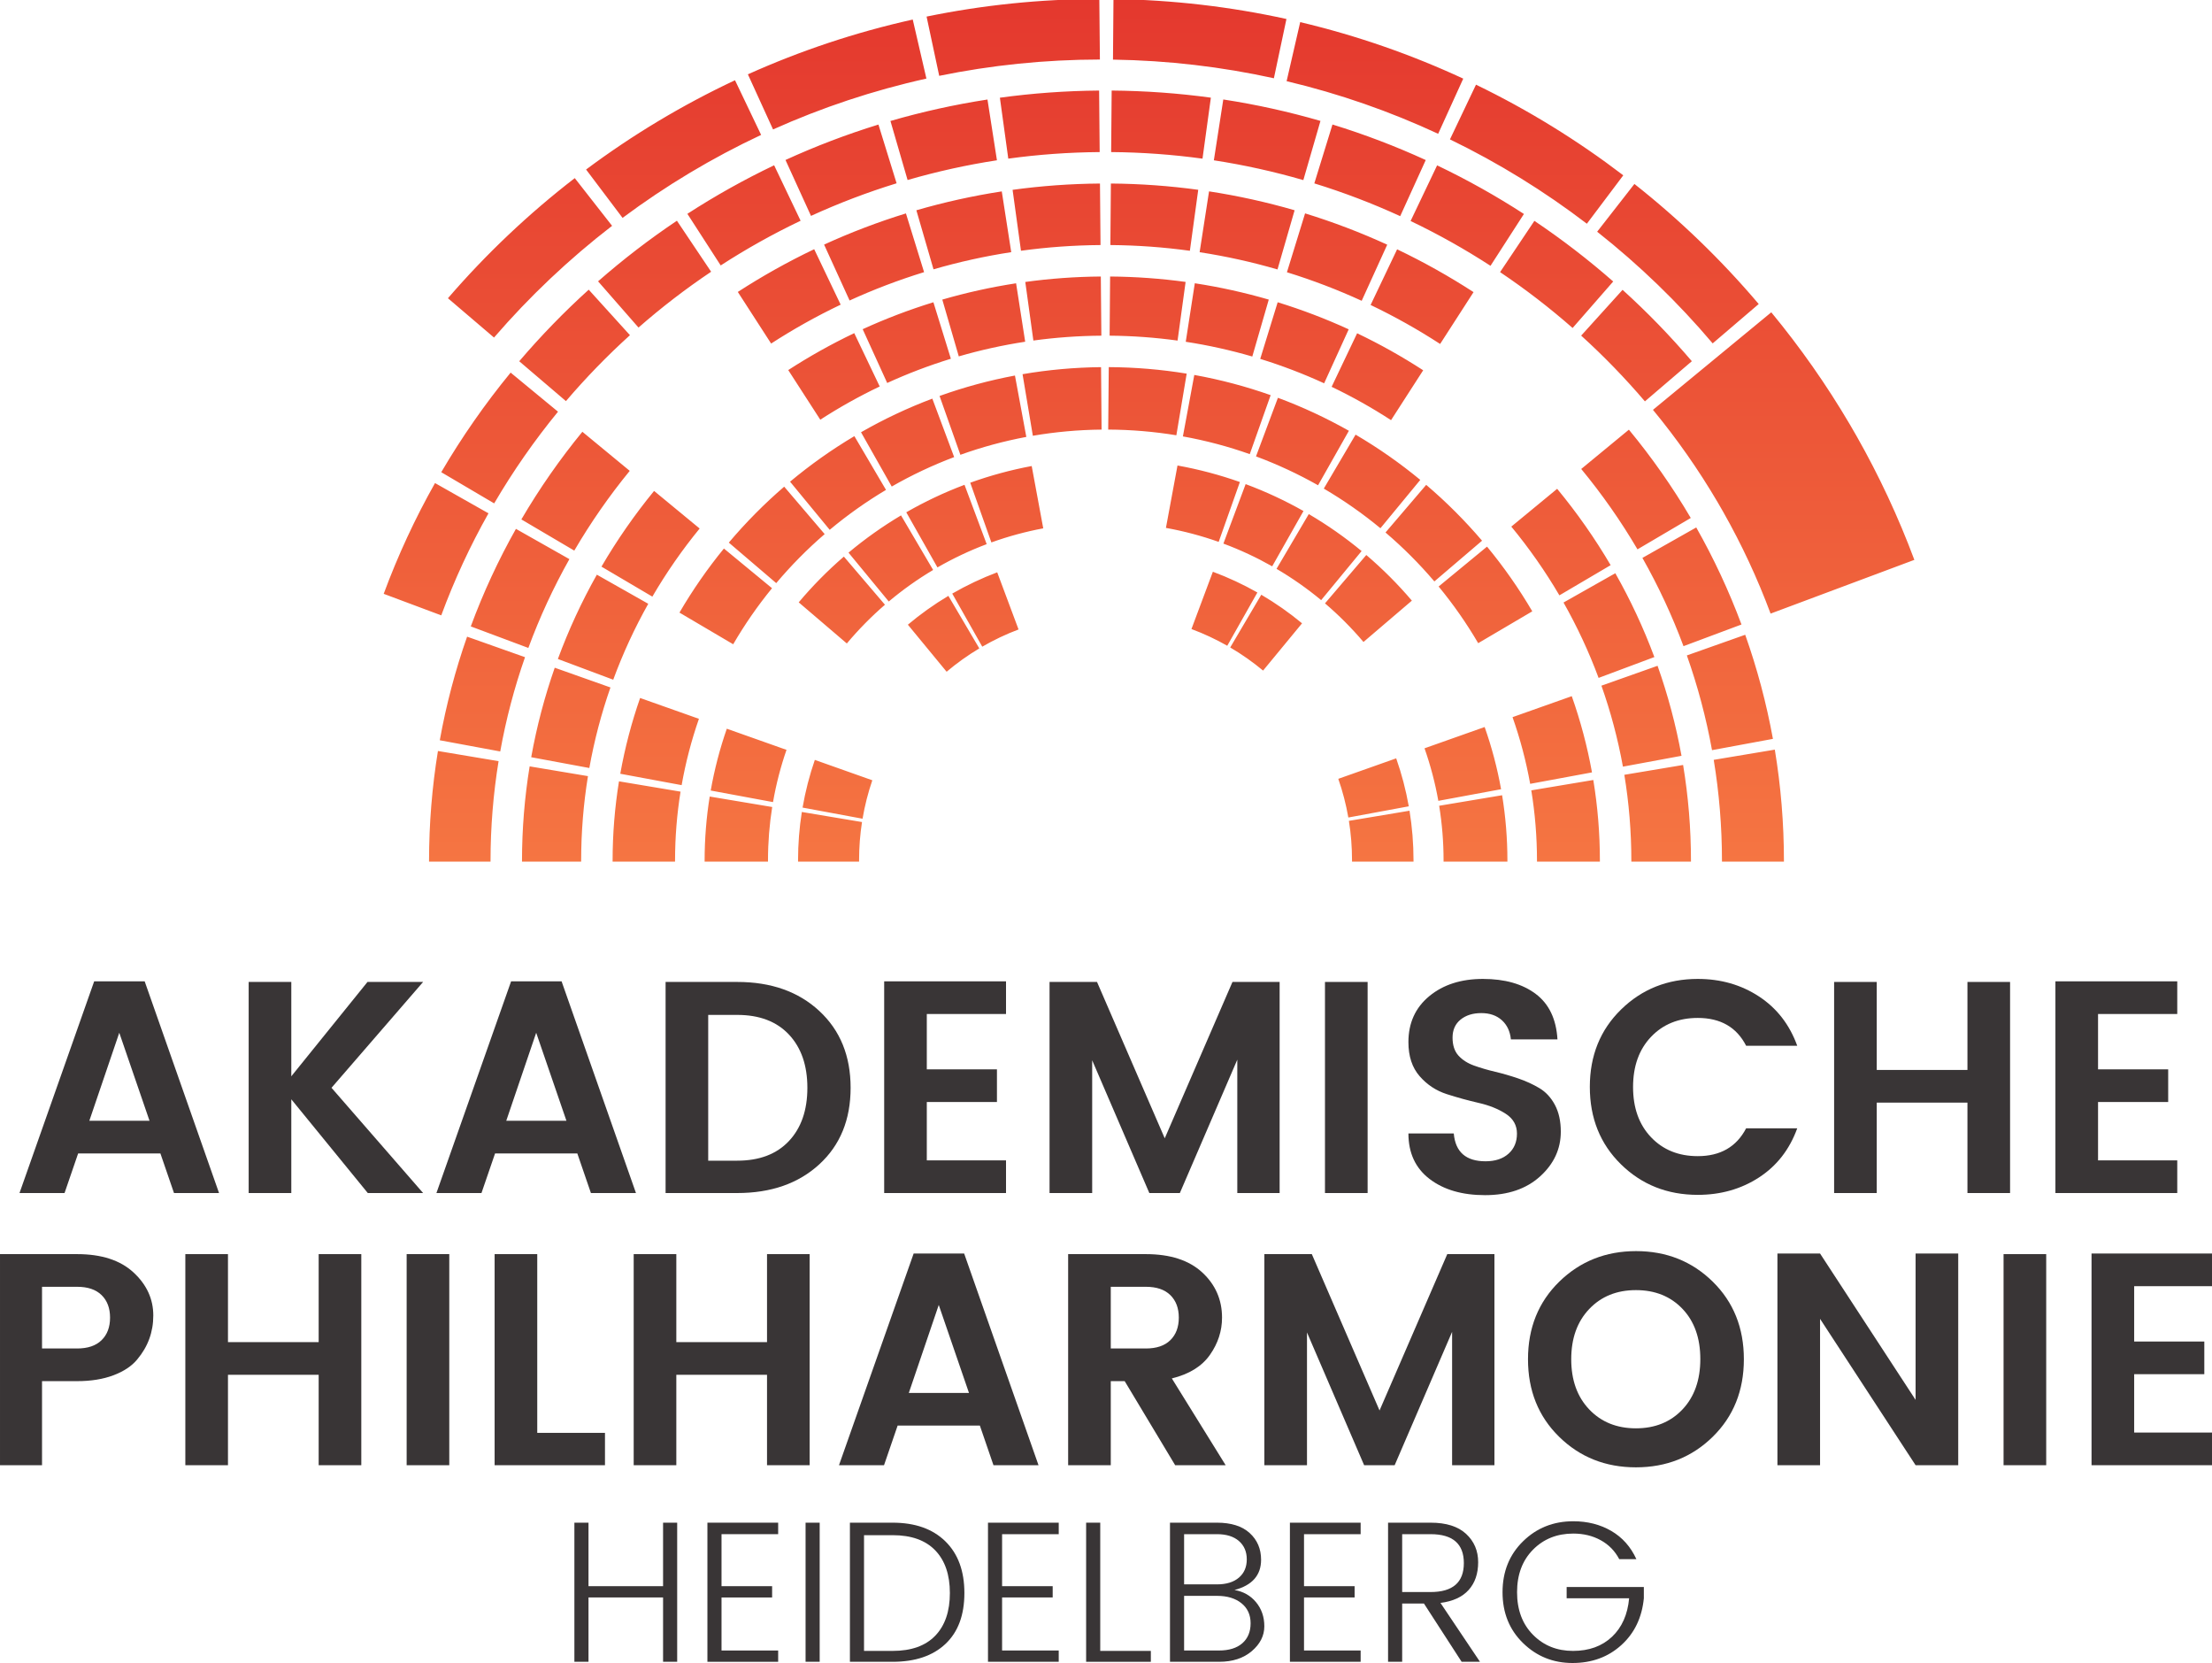
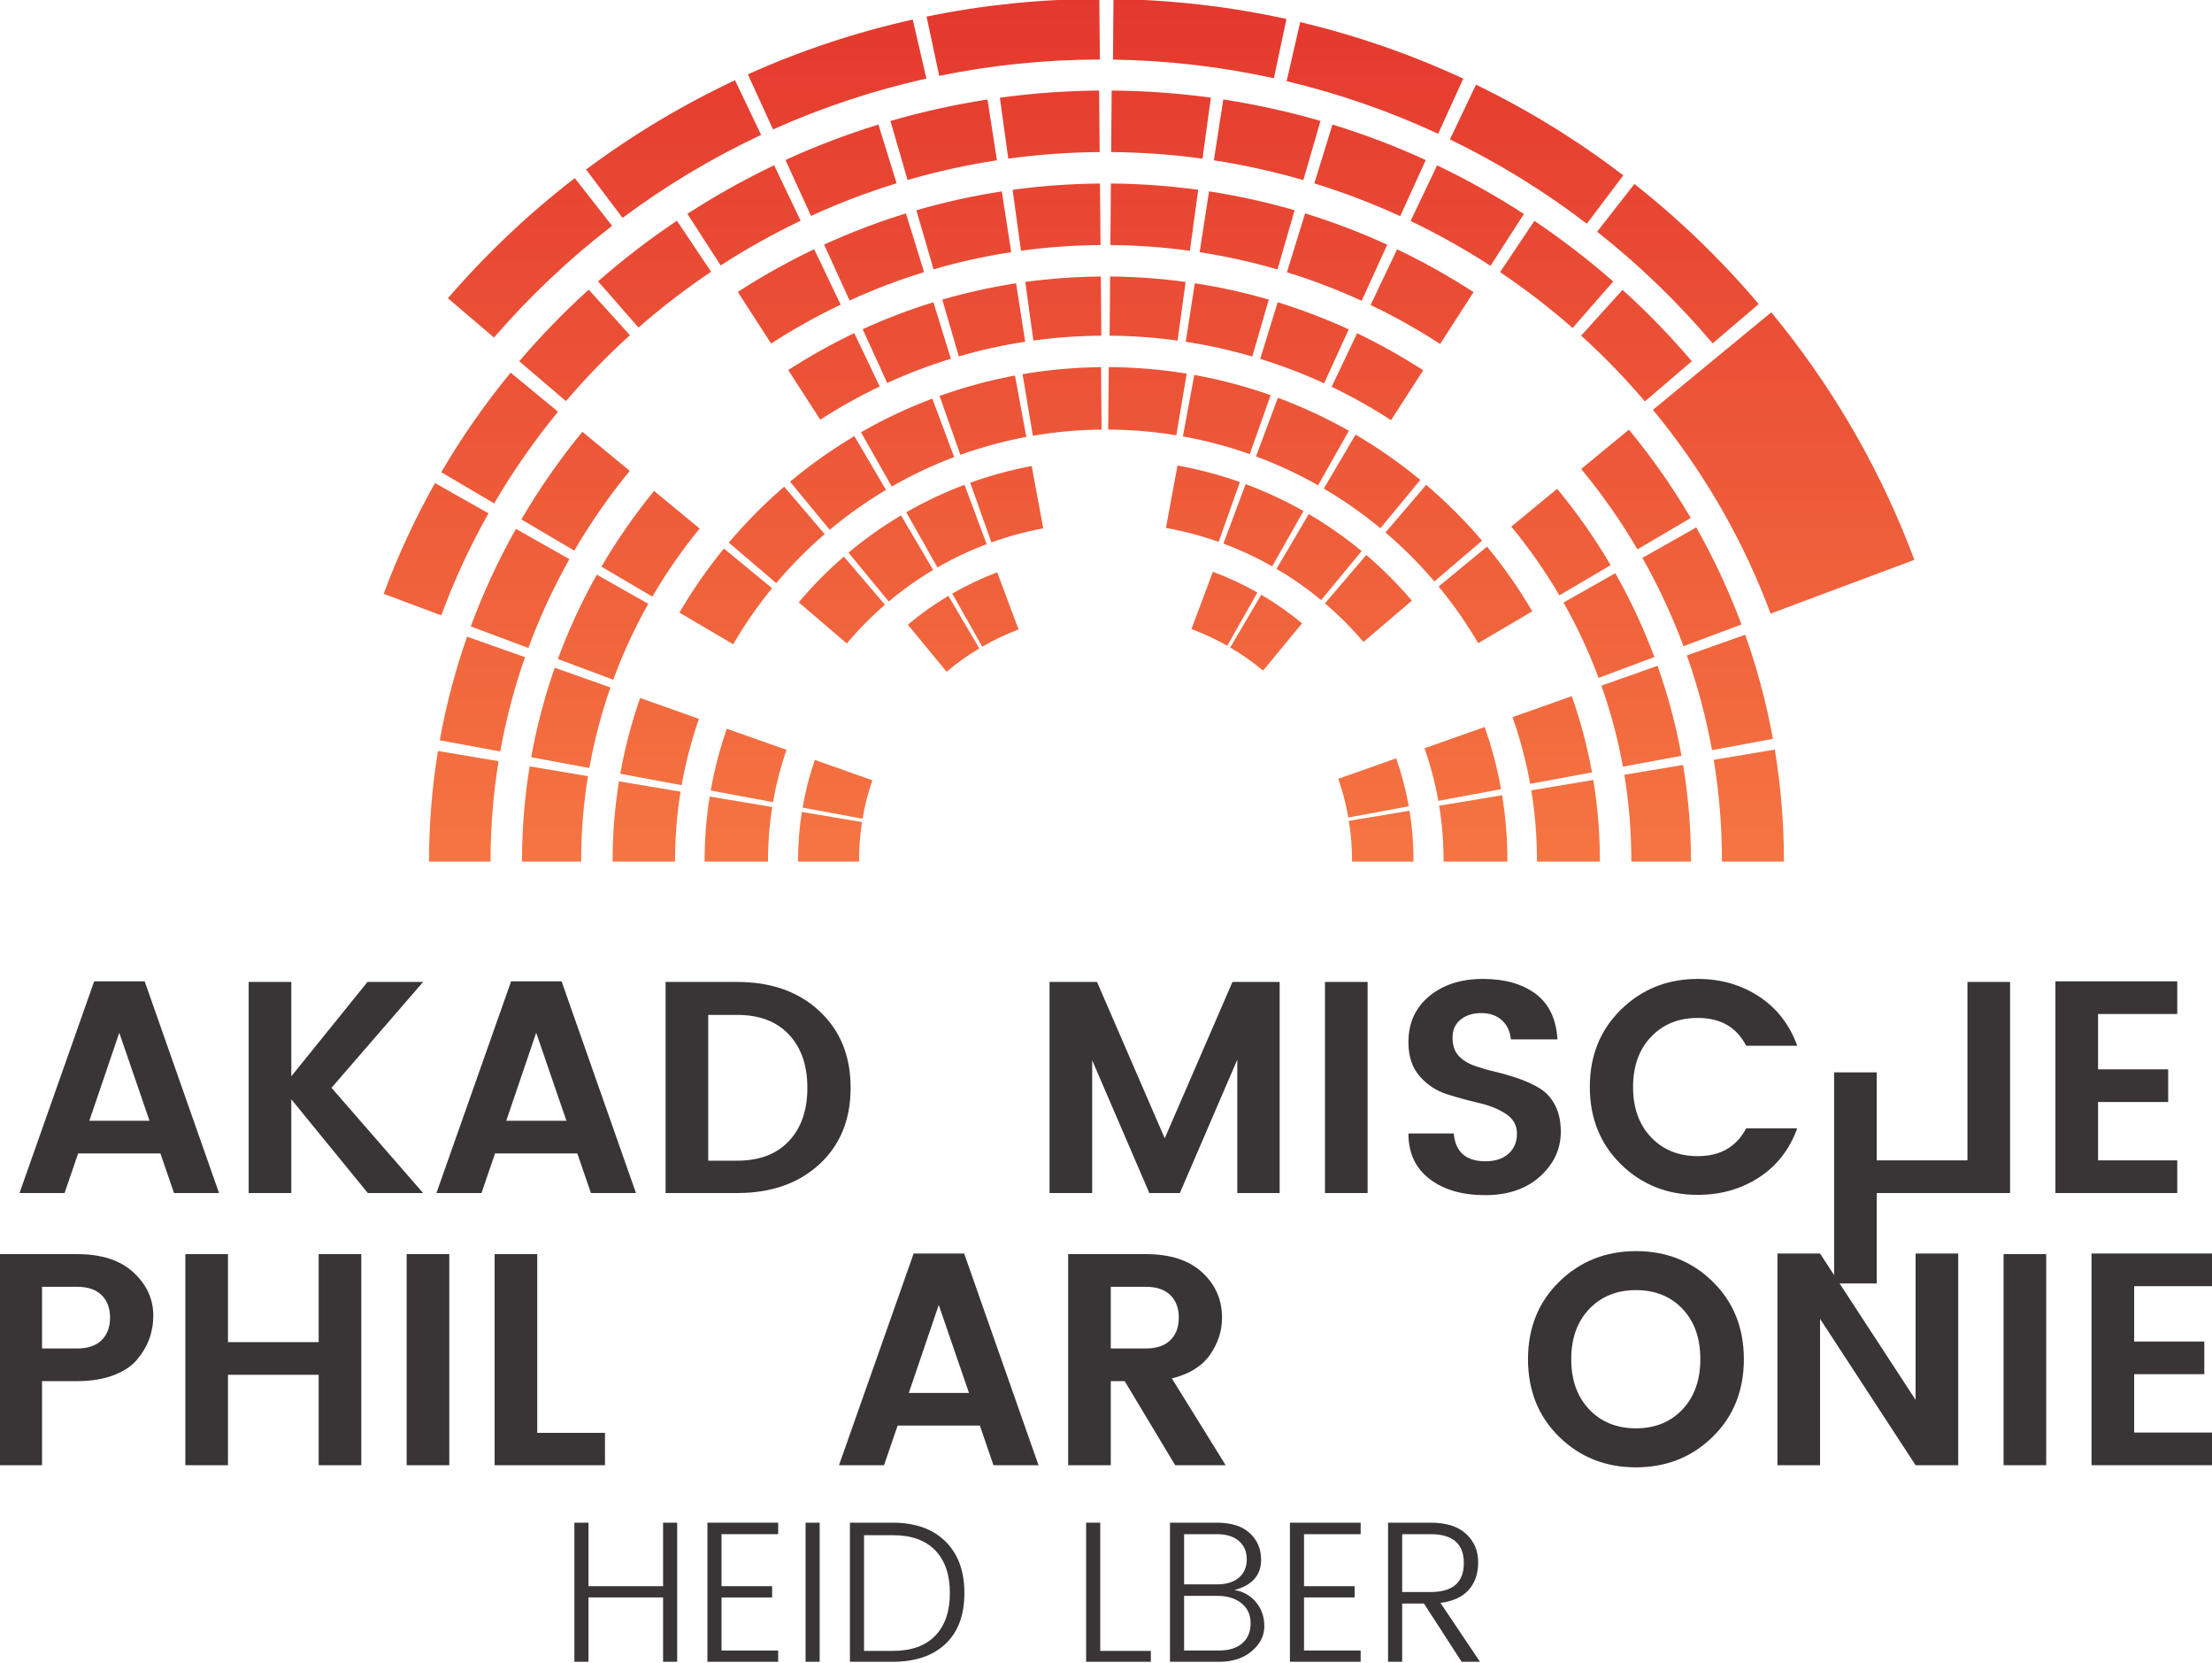
<svg xmlns="http://www.w3.org/2000/svg" xmlns:ns1="http://www.inkscape.org/namespaces/inkscape" xmlns:ns2="http://sodipodi.sourceforge.net/DTD/sodipodi-0.dtd" width="77.48mm" height="58.234mm" viewBox="0 0 77.48 58.234" version="1.1" id="svg8" ns1:version="0.92.3 (2405546, 2018-03-11)" ns2:docname="logo.svg">
  <defs id="defs2">
    <clipPath id="clipPath4554" clipPathUnits="userSpaceOnUse">
      <path ns1:connector-curvature="0" id="path4552" d="M 0.06,165.073 H 219.687 V 0 H 0.06 Z" />
    </clipPath>
    <linearGradient id="linearGradient4606" spreadMethod="pad" gradientTransform="matrix(0,85.574,85.574,0,114.074,79.499)" gradientUnits="userSpaceOnUse" y2="0" x2="1" y1="0" x1="0">
      <stop id="stop4602" offset="0" style="stop-opacity:1;stop-color:#f57542" />
      <stop id="stop4604" offset="1" style="stop-opacity:1;stop-color:#e4382e" />
    </linearGradient>
  </defs>
  <ns2:namedview id="base" pagecolor="#ffffff" bordercolor="#666666" borderopacity="1.0" ns1:pageopacity="0.0" ns1:pageshadow="2" ns1:zoom="1.979899" ns1:cx="108.51586" ns1:cy="116.10928" ns1:document-units="mm" ns1:current-layer="layer1" showgrid="false" ns1:window-width="1920" ns1:window-height="1017" ns1:window-x="1912" ns1:window-y="-8" ns1:window-maximized="1" />
  <g ns1:label="Ebene 1" ns1:groupmode="layer" id="layer1" transform="translate(-53.108,-47.145)">
    <g transform="matrix(0.353,0,0,-0.353,53.087,105.379)" ns1:label="Logo Akademische Philharmonie Heidelberg" id="g4526">
      <path ns1:connector-curvature="0" id="path4528" style="fill:#393536;fill-opacity:1;fill-rule:nonzero;stroke:none" d="m 8.924,53.79 h 5.971 l -3,8.73 z m 8.401,-7.17 -1.35,3.93 H 7.814 L 6.464,46.62 H 1.995 l 7.409,21 h 5.011 l 7.379,-21 h -4.469" />
      <path ns1:connector-curvature="0" id="path4530" style="fill:#393536;fill-opacity:1;fill-rule:nonzero;stroke:none" d="m 28.964,46.62 h -4.23 v 20.94 h 4.23 V 58.2 l 7.56,9.36 h 5.52 l -9.09,-10.5 9.09,-10.44 h -5.49 l -7.59,9.3 v -9.3" />
      <path ns1:connector-curvature="0" id="path4532" style="fill:#393536;fill-opacity:1;fill-rule:nonzero;stroke:none" d="m 50.294,53.79 h 5.97 l -3,8.73 z m 8.4,-7.17 -1.35,3.93 h -8.16 l -1.35,-3.93 h -4.47 l 7.41,21 h 5.01 l 7.38,-21 h -4.47" />
      <path ns1:connector-curvature="0" id="path4534" style="fill:#393536;fill-opacity:1;fill-rule:nonzero;stroke:none" d="m 70.333,49.83 h 2.88 c 2.201,0 3.91,0.65 5.131,1.95 1.219,1.3 1.829,3.06 1.829,5.28 0,2.22 -0.61,3.98 -1.829,5.28 -1.221,1.3 -2.93,1.95 -5.131,1.95 h -2.88 z m 2.88,17.73 c 3.361,0 6.076,-0.96 8.145,-2.88 2.071,-1.92 3.105,-4.46 3.105,-7.62 0,-3.16 -1.034,-5.69 -3.105,-7.59 -2.069,-1.9 -4.784,-2.85 -8.145,-2.85 h -7.109 v 20.94 h 7.109" />
-       <path ns1:connector-curvature="0" id="path4536" style="fill:#393536;fill-opacity:1;fill-rule:nonzero;stroke:none" d="m 99.883,67.62 v -3.24 h -7.86 v -5.49 h 6.96 v -3.24 h -6.96 v -5.79 h 7.86 V 46.62 H 87.794 v 21 h 12.089" />
      <path ns1:connector-curvature="0" id="path4538" style="fill:#393536;fill-opacity:1;fill-rule:nonzero;stroke:none" d="M 127.033,67.56 V 46.62 h -4.2 v 13.23 l -5.7,-13.23 h -3.029 l -5.671,13.17 V 46.62 h -4.23 v 20.94 h 4.71 l 6.72,-15.51 6.721,15.51 h 4.679" />
      <path ns1:connector-curvature="0" id="path4540" style="fill:#393536;fill-opacity:1;fill-rule:nonzero;stroke:none" d="m 131.533,67.56 h 4.231 V 46.62 h -4.231 z" />
      <path ns1:connector-curvature="0" id="path4542" style="fill:#393536;fill-opacity:1;fill-rule:nonzero;stroke:none" d="m 147.043,64.47 c -0.84,0 -1.525,-0.215 -2.056,-0.645 -0.529,-0.43 -0.795,-1.025 -0.795,-1.785 0,-0.76 0.196,-1.355 0.585,-1.785 0.391,-0.43 0.906,-0.76 1.545,-0.99 0.641,-0.23 1.34,-0.435 2.101,-0.615 0.76,-0.18 1.519,-0.4 2.28,-0.66 0.76,-0.26 1.459,-0.58 2.1,-0.96 0.639,-0.38 1.155,-0.935 1.545,-1.665 0.389,-0.73 0.585,-1.615 0.585,-2.655 0,-1.72 -0.686,-3.2 -2.055,-4.44 -1.37,-1.24 -3.19,-1.86 -5.46,-1.86 -2.271,0 -4.105,0.535 -5.505,1.605 -1.4,1.07 -2.1,2.575 -2.1,4.515 h 4.5 c 0.16,-1.84 1.209,-2.76 3.15,-2.76 0.96,0 1.72,0.25 2.28,0.75 0.56,0.5 0.84,1.165 0.84,1.995 0,0.83 -0.371,1.485 -1.11,1.965 -0.741,0.48 -1.635,0.84 -2.685,1.08 -1.051,0.24 -2.105,0.53 -3.165,0.87 -1.06,0.34 -1.961,0.935 -2.7,1.785 -0.74,0.85 -1.11,1.975 -1.11,3.375 0,1.9 0.69,3.42 2.07,4.56 1.38,1.14 3.154,1.71 5.325,1.71 2.17,0 3.915,-0.495 5.234,-1.485 1.321,-0.99 2.04,-2.495 2.161,-4.515 h -4.621 c -0.08,0.8 -0.379,1.435 -0.899,1.905 -0.52,0.47 -1.2,0.705 -2.04,0.705" />
      <path ns1:connector-curvature="0" id="path4544" style="fill:#393536;fill-opacity:1;fill-rule:nonzero;stroke:none" d="m 160.902,49.47 c -2.06,2.02 -3.089,4.58 -3.089,7.68 0,3.1 1.035,5.66 3.104,7.68 2.07,2.02 4.605,3.03 7.605,3.03 2.281,0 4.305,-0.58 6.076,-1.74 1.769,-1.16 3.034,-2.79 3.795,-4.89 h -5.071 c -0.94,1.84 -2.54,2.76 -4.8,2.76 -1.9,0 -3.445,-0.625 -4.634,-1.875 -1.191,-1.25 -1.785,-2.91 -1.785,-4.98 0,-2.07 0.594,-3.73 1.785,-4.98 1.189,-1.25 2.734,-1.875 4.634,-1.875 2.24,0 3.84,0.92 4.8,2.76 h 5.071 c -0.761,-2.1 -2.026,-3.725 -3.795,-4.875 -1.771,-1.15 -3.795,-1.725 -6.076,-1.725 -3.02,0 -5.56,1.01 -7.62,3.03" />
-       <path ns1:connector-curvature="0" id="path4546" style="fill:#393536;fill-opacity:1;fill-rule:nonzero;stroke:none" d="m 195.283,67.56 h 4.23 V 46.62 h -4.23 v 8.97 h -9 v -8.97 h -4.23 v 20.94 h 4.23 v -8.73 h 9 v 8.73" />
+       <path ns1:connector-curvature="0" id="path4546" style="fill:#393536;fill-opacity:1;fill-rule:nonzero;stroke:none" d="m 195.283,67.56 h 4.23 V 46.62 h -4.23 h -9 v -8.97 h -4.23 v 20.94 h 4.23 v -8.73 h 9 v 8.73" />
      <g id="g4548">
        <g clip-path="url(#clipPath4554)" id="g4550">
          <path ns1:connector-curvature="0" id="path4556" style="fill:#393536;fill-opacity:1;fill-rule:nonzero;stroke:none" d="m 216.102,67.62 v -3.24 h -7.86 v -5.49 h 6.96 v -3.24 h -6.96 v -5.79 h 7.86 v -3.24 h -12.09 v 21 h 12.09" />
          <path ns1:connector-curvature="0" id="path4558" style="fill:#393536;fill-opacity:1;fill-rule:nonzero;stroke:none" d="m 4.23,31.2 h 3.48 c 1.06,0 1.87,0.275 2.43,0.825 0.56,0.55 0.84,1.295 0.84,2.235 0,0.94 -0.28,1.685 -0.84,2.235 -0.56,0.55 -1.37,0.825 -2.43,0.825 H 4.23 Z m 9.45,-1.08 C 13.14,29.46 12.355,28.935 11.325,28.545 10.295,28.155 9.09,27.96 7.71,27.96 H 4.23 V 19.62 H 0 v 20.94 h 7.71 c 2.42,0 4.285,-0.605 5.595,-1.815 1.31,-1.21 1.965,-2.635 1.965,-4.275 0,-1.64 -0.53,-3.09 -1.59,-4.35" />
        </g>
      </g>
      <path ns1:connector-curvature="0" id="path4560" style="fill:#393536;fill-opacity:1;fill-rule:nonzero;stroke:none" d="m 31.68,40.56 h 4.23 V 19.62 h -4.23 v 8.97 h -9 v -8.97 h -4.23 v 20.94 h 4.23 v -8.73 h 9 v 8.73" />
      <path ns1:connector-curvature="0" id="path4562" style="fill:#393536;fill-opacity:1;fill-rule:nonzero;stroke:none" d="m 40.41,40.56 h 4.23 V 19.62 h -4.23 z" />
      <path ns1:connector-curvature="0" id="path4564" style="fill:#393536;fill-opacity:1;fill-rule:nonzero;stroke:none" d="m 49.139,40.56 h 4.23 V 22.83 h 6.72 v -3.21 h -10.95 v 20.94" />
-       <path ns1:connector-curvature="0" id="path4566" style="fill:#393536;fill-opacity:1;fill-rule:nonzero;stroke:none" d="m 76.169,40.56 h 4.23 V 19.62 h -4.23 v 8.97 h -9 v -8.97 h -4.23 v 20.94 h 4.23 v -8.73 h 9 v 8.73" />
      <path ns1:connector-curvature="0" id="path4568" style="fill:#393536;fill-opacity:1;fill-rule:nonzero;stroke:none" d="m 90.238,26.79 h 5.971 l -3,8.73 z m 8.401,-7.17 -1.35,3.93 h -8.161 l -1.35,-3.93 h -4.469 l 7.409,21 h 5.011 l 7.379,-21 h -4.469" />
      <path ns1:connector-curvature="0" id="path4570" style="fill:#393536;fill-opacity:1;fill-rule:nonzero;stroke:none" d="M 110.278,37.32 V 31.2 h 3.48 c 1.06,0 1.871,0.275 2.43,0.825 0.56,0.55 0.841,1.295 0.841,2.235 0,0.94 -0.281,1.685 -0.841,2.235 -0.559,0.55 -1.37,0.825 -2.43,0.825 z m 0,-9.36 v -8.34 h -4.23 v 20.94 h 7.71 c 2.42,0 4.285,-0.605 5.596,-1.815 1.308,-1.21 1.964,-2.705 1.964,-4.485 0,-1.32 -0.4,-2.55 -1.199,-3.69 -0.801,-1.14 -2.06,-1.92 -3.781,-2.34 l 5.34,-8.61 h -5.01 l -5.01,8.34 h -1.38" />
-       <path ns1:connector-curvature="0" id="path4572" style="fill:#393536;fill-opacity:1;fill-rule:nonzero;stroke:none" d="M 148.348,40.56 V 19.62 h -4.201 v 13.23 l -5.7,-13.23 h -3.029 l -5.67,13.17 V 19.62 h -4.23 v 20.94 h 4.71 l 6.719,-15.51 6.721,15.51 h 4.68" />
      <path ns1:connector-curvature="0" id="path4574" style="fill:#393536;fill-opacity:1;fill-rule:nonzero;stroke:none" d="m 167.008,25.155 c 1.18,1.25 1.769,2.915 1.769,4.995 0,2.08 -0.589,3.74 -1.769,4.98 -1.181,1.24 -2.721,1.86 -4.62,1.86 -1.901,0 -3.446,-0.625 -4.635,-1.875 -1.19,-1.25 -1.785,-2.91 -1.785,-4.98 0,-2.07 0.595,-3.73 1.785,-4.98 1.189,-1.25 2.734,-1.875 4.635,-1.875 1.899,0 3.439,0.625 4.62,1.875 z m -4.62,-5.745 c -3.021,0 -5.561,1.01 -7.62,3.03 -2.061,2.02 -3.09,4.585 -3.09,7.695 0,3.11 1.035,5.675 3.104,7.695 2.071,2.02 4.611,3.03 7.62,3.03 3.01,0 5.545,-1.01 7.606,-3.03 2.059,-2.02 3.09,-4.585 3.09,-7.695 0,-3.11 -1.031,-5.675 -3.09,-7.695 -2.061,-2.02 -4.601,-3.03 -7.62,-3.03" />
      <path ns1:connector-curvature="0" id="path4576" style="fill:#393536;fill-opacity:1;fill-rule:nonzero;stroke:none" d="m 190.138,40.62 h 4.23 v -21 h -4.23 l -9.48,14.52 V 19.62 h -4.23 v 21 h 4.23 l 9.48,-14.519 V 40.62" />
      <path ns1:connector-curvature="0" id="path4578" style="fill:#393536;fill-opacity:1;fill-rule:nonzero;stroke:none" d="m 198.867,40.56 h 4.231 V 19.62 h -4.231 z" />
      <path ns1:connector-curvature="0" id="path4580" style="fill:#393536;fill-opacity:1;fill-rule:nonzero;stroke:none" d="m 219.687,40.62 v -3.24 h -7.86 v -5.49 h 6.96 v -3.24 h -6.96 v -5.79 h 7.86 v -3.24 h -12.09 v 21 h 12.09" />
      <path ns1:connector-curvature="0" id="path4582" style="fill:#393536;fill-opacity:1;fill-rule:nonzero;stroke:none" d="m 65.854,13.92 h 1.4 V 0.12 h -1.4 V 6.5 h -7.4 V 0.12 h -1.4 v 13.8 h 1.4 v -6.3 h 7.4 v 6.3" />
      <path ns1:connector-curvature="0" id="path4584" style="fill:#393536;fill-opacity:1;fill-rule:nonzero;stroke:none" d="m 77.274,13.92 v -1.14 h -5.62 V 7.62 h 5.02 V 6.5 h -5.02 V 1.24 h 5.62 V 0.12 h -7.02 v 13.8 h 7.02" />
      <path ns1:connector-curvature="0" id="path4586" style="fill:#393536;fill-opacity:1;fill-rule:nonzero;stroke:none" d="m 79.994,13.92 h 1.4 V 0.12 h -1.4 z" />
      <path ns1:connector-curvature="0" id="path4588" style="fill:#393536;fill-opacity:1;fill-rule:nonzero;stroke:none" d="m 85.794,1.2 h 2.84 c 1.853,0 3.262,0.503 4.23,1.51 0.966,1.007 1.449,2.417 1.449,4.23 0,1.813 -0.483,3.223 -1.449,4.23 -0.968,1.007 -2.377,1.51 -4.23,1.51 h -2.84 z m 2.84,12.72 c 2.226,0 3.97,-0.616 5.23,-1.85 1.259,-1.233 1.889,-2.943 1.889,-5.13 0,-2.187 -0.626,-3.87 -1.88,-5.05 -1.253,-1.18 -3,-1.77 -5.239,-1.77 h -4.24 v 13.8 h 4.24" />
-       <path ns1:connector-curvature="0" id="path4590" style="fill:#393536;fill-opacity:1;fill-rule:nonzero;stroke:none" d="m 105.114,13.92 v -1.14 h -5.62 V 7.62 h 5.02 V 6.5 h -5.02 V 1.24 h 5.62 V 0.12 h -7.02 v 13.8 h 7.02" />
      <path ns1:connector-curvature="0" id="path4592" style="fill:#393536;fill-opacity:1;fill-rule:nonzero;stroke:none" d="m 107.833,13.92 h 1.4 V 1.2 h 5.021 V 0.12 h -6.421 v 13.8" />
      <path ns1:connector-curvature="0" id="path4594" style="fill:#393536;fill-opacity:1;fill-rule:nonzero;stroke:none" d="m 117.554,1.24 h 3.46 c 1,0 1.772,0.241 2.319,0.72 0.547,0.48 0.82,1.141 0.82,1.98 0,0.84 -0.303,1.503 -0.91,1.99 -0.606,0.487 -1.41,0.73 -2.41,0.73 h -3.279 z m 0,11.54 V 7.8 h 3.259 c 0.933,0 1.661,0.224 2.18,0.67 0.521,0.447 0.78,1.051 0.78,1.81 0,0.76 -0.259,1.367 -0.78,1.821 -0.519,0.453 -1.247,0.679 -2.18,0.679 z m -1.401,1.14 h 4.66 c 1.414,0 2.497,-0.343 3.25,-1.03 0.753,-0.687 1.13,-1.57 1.13,-2.65 0,-1.533 -0.88,-2.533 -2.639,-3 0.88,-0.147 1.592,-0.55 2.139,-1.21 0.547,-0.66 0.821,-1.457 0.821,-2.39 0,-0.933 -0.414,-1.753 -1.241,-2.46 -0.827,-0.706 -1.907,-1.06 -3.24,-1.06 h -4.88 v 13.8" />
      <path ns1:connector-curvature="0" id="path4596" style="fill:#393536;fill-opacity:1;fill-rule:nonzero;stroke:none" d="m 135.072,13.92 v -1.14 h -5.619 V 7.62 h 5.02 V 6.5 h -5.02 V 1.24 h 5.619 V 0.12 h -7.019 v 13.8 h 7.019" />
      <path ns1:connector-curvature="0" id="path4598" style="fill:#393536;fill-opacity:1;fill-rule:nonzero;stroke:none" d="M 139.193,12.78 V 7.04 h 2.82 c 2.2,0 3.3,0.957 3.3,2.87 0,1.913 -1.1,2.87 -3.3,2.87 z m 0,-6.88 V 0.12 h -1.4 v 13.8 h 4.22 c 1.547,0 2.72,-0.37 3.52,-1.109 0.8,-0.741 1.2,-1.678 1.2,-2.811 0,-1.134 -0.313,-2.05 -0.94,-2.75 -0.627,-0.7 -1.56,-1.13 -2.8,-1.29 l 3.92,-5.84 h -1.82 l -3.74,5.78 h -2.16" />
-       <path ns1:connector-curvature="0" id="path4600" style="fill:#393536;fill-opacity:1;fill-rule:nonzero;stroke:none" d="m 151.183,1.981 c -1.354,1.319 -2.031,3 -2.031,5.04 0,2.04 0.677,3.722 2.031,5.049 1.353,1.327 3.016,1.991 4.99,1.991 1.413,0 2.67,-0.321 3.769,-0.96 1.101,-0.641 1.93,-1.575 2.491,-2.801 h -1.701 c -0.426,0.813 -1.04,1.44 -1.839,1.88 -0.8,0.44 -1.707,0.66 -2.72,0.66 -1.613,0 -2.947,-0.533 -4,-1.6 -1.054,-1.067 -1.58,-2.473 -1.58,-4.219 0,-1.747 0.526,-3.155 1.58,-4.221 1.053,-1.067 2.376,-1.6 3.97,-1.6 1.592,0 2.882,0.467 3.87,1.401 0.986,0.932 1.552,2.206 1.7,3.819 h -6.2 v 1.12 h 7.66 V 6.42 C 162.985,4.5 162.239,2.95 160.933,1.771 159.626,0.59 158.013,0 156.093,0 c -1.92,0 -3.557,0.66 -4.91,1.981" />
      <path ns1:connector-curvature="0" id="path4608" style="fill:url(#linearGradient4606);fill-opacity:1;fill-rule:evenodd;stroke:none" d="m 92.689,138.252 c 2.508,0.728 5.082,1.299 7.712,1.703 l -0.939,6.027 c -2.889,-0.444 -5.718,-1.073 -8.474,-1.873 z m 8.679,1.842 c 2.584,0.354 5.218,0.546 7.893,0.566 l -0.055,6.102 c -2.939,-0.023 -5.833,-0.235 -8.671,-0.625 z m 7.809,9.789 -0.055,6.103 c -3.338,-0.028 -6.625,-0.268 -9.847,-0.71 l 0.833,-6.044 c 2.968,0.407 5.995,0.628 9.069,0.651 z m -35.907,-13.875 3.306,-5.119 c 2.206,1.428 4.51,2.718 6.9,3.857 l -2.627,5.502 c -2.625,-1.253 -5.155,-2.67 -7.579,-4.24 z m 46.94,19.272 c -3.222,0.44 -6.507,0.68 -9.844,0.706 l -0.051,-6.103 c 3.073,-0.024 6.098,-0.246 9.065,-0.653 z m -1.254,-9.139 c -2.836,0.388 -5.729,0.599 -8.667,0.622 l -0.051,-6.103 c 2.674,-0.021 5.307,-0.214 7.889,-0.569 z m -16.359,-14.954 c 2.208,0.303 4.46,0.466 6.746,0.483 l -0.053,5.869 c -2.541,-0.02 -5.042,-0.203 -7.495,-0.54 z m 15.106,5.815 c -2.451,0.336 -4.952,0.518 -7.491,0.537 l -0.049,-5.869 c 2.286,-0.018 4.536,-0.183 6.742,-0.487 z m -16.821,-0.135 c -2.496,-0.384 -4.94,-0.927 -7.321,-1.618 l 1.636,-5.633 c 2.142,0.622 4.341,1.11 6.588,1.454 z m -41.478,0.194 4.012,-4.586 c 2.277,1.995 4.684,3.846 7.206,5.537 l -3.395,5.061 c -2.738,-1.837 -5.351,-3.846 -7.823,-6.012 z m 8.862,6.697 3.306,-5.12 c 2.535,1.641 5.183,3.124 7.929,4.434 l -2.627,5.501 c -2.981,-1.423 -5.856,-3.033 -8.608,-4.815 z m 92.796,-7.54 -4.109,-4.541 c 2.245,-2.036 4.358,-4.215 6.325,-6.523 l 4.657,3.983 c -2.137,2.505 -4.433,4.871 -6.873,7.081 z m -66.651,-6.836 -1.733,5.603 c -2.41,-0.742 -4.753,-1.636 -7.018,-2.672 l 2.433,-5.335 c 2.039,0.932 4.149,1.737 6.318,2.404 z m -7.06,-2.751 -2.527,5.291 c -2.268,-1.082 -4.455,-2.307 -6.55,-3.663 l 3.18,-4.924 c 1.885,1.221 3.854,2.323 5.897,3.296 z m -9.35,22.469 2.531,-5.547 c 2.741,1.254 5.577,2.336 8.494,3.234 l -1.802,5.826 c -3.167,-0.976 -6.246,-2.152 -9.223,-3.513 z m 13.752,-11.127 -1.802,5.826 c -2.789,-0.859 -5.5,-1.894 -8.12,-3.093 l 2.53,-5.546 c 2.386,1.091 4.854,2.032 7.392,2.813 z m -3.338,14.996 1.701,-5.857 c 2.883,0.836 5.843,1.494 8.866,1.958 l -0.939,6.027 c -3.283,-0.505 -6.496,-1.22 -9.628,-2.128 z m -36.834,-23.835 4.635,-3.955 c 1.974,2.314 4.096,4.5 6.351,6.54 l -4.092,4.515 c -2.447,-2.215 -4.751,-4.588 -6.894,-7.1 z m 67.513,10.817 c 2.635,-0.405 5.214,-0.979 7.727,-1.71 l 1.698,5.871 c -2.761,0.801 -5.595,1.43 -8.49,1.874 z m -1.377,-8.886 c 2.252,-0.346 4.457,-0.837 6.604,-1.462 l 1.634,5.647 c -2.387,0.692 -4.836,1.237 -7.339,1.62 z m 2.789,18.002 c 3.028,-0.465 5.992,-1.125 8.879,-1.963 l 1.699,5.87 c -3.136,0.909 -6.354,1.624 -9.642,2.128 z m 19.522,-6.022 c 2.747,-1.313 5.394,-2.799 7.929,-4.444 l 3.316,5.143 c -2.754,1.785 -5.631,3.398 -8.614,4.822 z m 6.247,-7.054 c -2.425,1.572 -4.957,2.992 -7.584,4.247 l -2.631,-5.522 c 2.39,-1.143 4.694,-2.436 6.899,-3.868 z m -15.8,10.787 c 2.927,-0.902 5.772,-1.991 8.522,-3.251 l 2.534,5.566 c -2.986,1.367 -6.076,2.547 -9.255,3.525 z m 7.234,-6.081 c -2.63,1.204 -5.352,2.243 -8.151,3.105 l -1.801,-5.84 c 2.548,-0.786 5.024,-1.734 7.418,-2.832 z m 3.568,-12.459 c -2.095,1.359 -4.284,2.587 -6.555,3.671 l -2.53,-5.311 c 2.042,-0.977 4.011,-2.083 5.896,-3.308 z m 18.856,8.807 c -2.472,2.167 -5.084,4.177 -7.821,6.015 l -3.405,-5.085 c 2.519,-1.694 4.923,-3.546 7.197,-5.542 z m -35.026,-7.677 c 2.178,-0.672 4.296,-1.483 6.342,-2.422 l 2.438,5.354 c -2.274,1.042 -4.627,1.941 -7.048,2.686 z m 2.602,33.718 c -5.539,1.215 -11.279,1.894 -17.163,1.978 l -0.049,-6.009 c 5.474,-0.081 10.814,-0.716 15.967,-1.85 z m 29.81,-20.31 3.614,4.802 c -4.537,3.462 -9.43,6.481 -14.615,8.992 l -2.584,-5.428 c 4.82,-2.336 9.368,-5.145 13.585,-8.366 z m 12.484,-11.871 4.568,3.905 c -3.703,4.369 -7.836,8.361 -12.334,11.911 l -3.697,-4.738 c 4.181,-3.302 8.023,-7.015 11.463,-11.078 z m -24.75,26.264 c -5.137,2.383 -10.55,4.272 -16.178,5.605 l -1.348,-5.857 c 5.231,-1.242 10.263,-3.001 15.037,-5.22 z m -53.269,0.005 -1.356,5.856 c -5.687,-1.265 -11.161,-3.098 -16.358,-5.434 l 2.496,-5.468 c 4.836,2.171 9.928,3.872 15.218,5.046 z m 17.215,1.89 -0.057,6.009 c -5.871,-0.01 -11.603,-0.612 -17.141,-1.749 l 1.254,-5.878 c 5.151,1.055 10.483,1.611 15.944,1.618 z M 60.795,142.567 57.092,147.3 c -4.587,-3.539 -8.805,-7.534 -12.585,-11.916 l 4.572,-3.9 c 3.52,4.077 7.446,7.792 11.716,11.083 z m 14.788,9.019 -2.591,5.423 c -5.238,-2.459 -10.186,-5.433 -14.778,-8.857 l 3.62,-4.798 c 4.273,3.183 8.876,5.947 13.749,8.232 z m 42.227,-23.682 c -2.518,0.413 -5.1,0.633 -7.732,0.646 l -0.055,-6.195 c 2.302,-0.012 4.56,-0.205 6.762,-0.566 z m -23.262,-21.819 2.977,-5.266 c 1.145,0.663 2.349,1.236 3.602,1.708 l -2.118,5.669 c -1.551,-0.586 -3.042,-1.293 -4.461,-2.111 z m 6.976,21.764 1.021,-6.108 c 2.22,0.38 4.498,0.589 6.821,0.612 l -0.053,6.195 c -2.652,-0.027 -5.254,-0.265 -7.789,-0.699 z M 70.482,85.953 c -0.332,-2.072 -0.505,-4.196 -0.505,-6.361 0,-0.031 0,-0.062 0,-0.093 h 6.289 c 0,0.038 -0.001,0.077 -0.001,0.116 0,1.803 0.143,3.573 0.418,5.299 z m 9.141,-1.531 c -0.247,-1.566 -0.376,-3.171 -0.376,-4.807 0,-0.039 0,-0.078 0.001,-0.116 h 6.056 c -0.001,0.046 -0.001,0.093 -0.001,0.139 0,1.287 0.099,2.55 0.291,3.784 z m -9.041,2.126 6.182,-1.147 c 0.309,1.78 0.759,3.511 1.338,5.182 l -5.924,2.098 C 71.49,90.703 70.953,88.654 70.582,86.548 Z m 19.563,16.451 3.845,-4.666 c 1.014,0.856 2.098,1.63 3.243,2.315 l -3.069,5.211 c -1.418,-0.845 -2.762,-1.803 -4.019,-2.86 z M 79.696,84.857 85.648,83.753 c 0.222,1.31 0.547,2.583 0.969,3.813 l -5.704,2.021 c -0.527,-1.525 -0.936,-3.106 -1.217,-4.73 z m 9.769,28.985 c -1.837,-1.094 -3.579,-2.331 -5.21,-3.696 l 3.994,-4.846 c 1.377,1.156 2.849,2.204 4.403,3.129 z m -10.152,-8.626 4.775,-4.079 c 1.157,1.38 2.422,2.665 3.783,3.842 l -4.077,4.776 c -1.611,-1.391 -3.11,-2.909 -4.481,-4.539 z m 17.021,11.868 2.097,-5.924 c 1.658,0.597 3.378,1.067 5.146,1.398 l -1.145,6.181 c -2.095,-0.392 -4.132,-0.948 -6.098,-1.655 z m 26.755,0.068 c -1.995,0.706 -4.063,1.257 -6.19,1.639 l -1.148,-6.189 c 1.799,-0.323 3.547,-0.79 5.234,-1.388 z m 28.915,-30.586 c 0.372,-2.27 0.566,-4.599 0.566,-6.974 0,-0.031 0,-0.062 -0.001,-0.093 h 6.243 c 0,0.023 0,0.046 0,0.069 0,2.734 -0.224,5.415 -0.654,8.026 z m 9.233,1.543 c 0.458,-2.779 0.696,-5.632 0.696,-8.541 0,-0.023 0,-0.046 0,-0.069 h 5.916 c 0,0.015 0.001,0.031 0.001,0.046 0,3.249 -0.268,6.436 -0.781,9.539 z m 11.994,13.891 -5.79,-2.049 c 1.072,-3.03 1.911,-6.169 2.497,-9.397 l 6.044,1.119 c -0.647,3.547 -1.571,6.998 -2.751,10.327 z m 11.079,19.661 -0.703,1.215 c -2.304,3.914 -4.911,7.629 -7.789,11.112 l -4.638,-3.822 -7.102,-5.853 c 2.37,-2.871 4.517,-5.933 6.414,-9.159 l 0.569,-0.987 c 1.816,-3.207 3.388,-6.572 4.689,-10.068 l 14.265,5.331 c -1.584,4.247 -3.496,8.334 -5.705,12.231 z m -28.29,-25.752 -5.877,-2.081 c 0.753,-2.132 1.341,-4.343 1.75,-6.616 l 6.134,1.136 c -0.47,2.597 -1.144,5.123 -2.007,7.561 z m 14.086,-6.317 c 0.538,-3.262 0.818,-6.61 0.818,-10.024 0,-0.023 0,-0.046 0,-0.069 h 6.149 c 0,0.015 0,0.031 0,0.046 0,3.767 -0.31,7.462 -0.905,11.06 z m -5.573,9.33 -5.57,-1.972 c 0.917,-2.59 1.634,-5.274 2.133,-8.033 l 5.814,1.076 c -0.558,3.067 -1.357,6.05 -2.377,8.929 z m -42.404,1.818 c 1.151,-0.676 2.242,-1.443 3.262,-2.292 l 3.866,4.688 c -1.266,1.049 -2.619,1.998 -4.045,2.835 z m 7.797,13.232 -3.201,-5.432 c 1.562,-0.916 3.042,-1.955 4.429,-3.104 l 4.013,4.868 c -1.641,1.357 -3.394,2.585 -5.241,3.668 z m -9.518,-5.721 -2.125,-5.683 c 1.234,-0.459 2.422,-1.015 3.553,-1.658 l 2.99,5.284 c -1.407,0.798 -2.883,1.487 -4.418,2.057 z m 14.945,-6.966 4.802,4.1 c -1.384,1.628 -2.897,3.142 -4.523,4.528 l -4.098,-4.797 c 1.373,-1.173 2.651,-2.454 3.819,-3.831 z m 12.023,-8.436 -5.966,-2.112 c 0.591,-1.68 1.052,-3.421 1.37,-5.212 l 6.227,1.153 c -0.381,2.12 -0.929,4.182 -1.631,6.171 z m -8.777,-3.107 -5.746,-2.033 c 0.432,-1.237 0.767,-2.519 0.997,-3.837 l 5.998,1.11 c -0.29,1.636 -0.71,3.226 -1.249,4.76 z m -4.693,-6.202 c 0.204,-1.27 0.31,-2.574 0.31,-3.902 0,-0.046 -0.001,-0.093 -0.001,-0.139 h 6.103 c 0,0.038 0,0.077 0,0.116 0,1.679 -0.136,3.326 -0.396,4.931 z m 8.957,1.497 c 0.287,-1.765 0.437,-3.576 0.437,-5.422 0,-0.039 -0.001,-0.078 -0.001,-0.116 h 6.336 c 0,0.031 0,0.062 0,0.093 0,2.21 -0.18,4.378 -0.526,6.49 z m -8.958,37.198 c -2.243,1.269 -4.597,2.366 -7.042,3.273 l -2.175,-5.814 c 2.139,-0.794 4.196,-1.754 6.158,-2.864 z m -9.836,-2.316 2.073,5.85 c -2.443,0.863 -4.974,1.537 -7.577,2.005 l -1.131,-6.097 c 2.28,-0.41 4.497,-1.001 6.635,-1.758 z m -62.462,-31.706 6.089,-1.13 c 0.399,2.259 0.976,4.457 1.715,6.579 l -5.836,2.067 c -0.846,-2.424 -1.509,-4.935 -1.968,-7.516 z m -4.563,22.135 c 1.628,2.785 3.469,5.43 5.502,7.912 l -4.701,3.877 c -2.236,-2.727 -4.262,-5.634 -6.053,-8.694 z m 7.34,-5.275 -5.101,2.888 c -1.501,-2.665 -2.797,-5.46 -3.867,-8.364 l 5.492,-2.055 c 0.962,2.615 2.127,5.132 3.476,7.531 z m 95.495,3.832 c -1.569,2.668 -3.346,5.2 -5.308,7.574 l -4.55,-3.75 c 1.765,-2.137 3.362,-4.416 4.772,-6.819 z m -113.105,-6.076 5.712,-2.136 c 1.127,3.059 2.492,6.003 4.073,8.81 l -5.305,3.002 c -1.738,-3.082 -3.239,-6.316 -4.48,-9.676 z m 95.613,4.462 4.732,4.04 c -1.697,1.991 -3.551,3.844 -5.543,5.54 l -4.038,-4.726 c 1.743,-1.486 3.365,-3.11 4.849,-4.854 z m 30.474,-4.272 c -1.246,3.343 -2.751,6.56 -4.489,9.627 l -5.342,-3.021 c 1.58,-2.789 2.946,-5.715 4.077,-8.756 z m -8.644,-3.23 c -1.075,2.888 -2.374,5.667 -3.876,8.315 l -5.138,-2.905 c 1.349,-2.382 2.515,-4.881 3.48,-7.478 z m -23.228,17.575 c -2.011,1.66 -4.158,3.163 -6.42,4.489 l -3.153,-5.352 c 1.98,-1.162 3.859,-2.478 5.619,-3.933 z m 15.97,1.083 c 2.064,-2.499 3.932,-5.165 5.583,-7.974 l 5.287,3.113 c -1.816,3.086 -3.871,6.014 -6.14,8.759 z m -87.476,-5.907 -4.521,3.728 c -1.93,-2.356 -3.677,-4.866 -5.221,-7.509 l 5.05,-2.976 c 1.387,2.379 2.958,4.637 4.692,6.757 z m 82.62,-8.214 c -1.327,2.261 -2.83,4.407 -4.491,6.418 l -4.802,-3.957 c 1.453,-1.761 2.767,-3.641 3.926,-5.621 z m -25.808,4.463 3.105,5.486 c -1.828,1.035 -3.747,1.93 -5.74,2.67 l -2.207,-5.901 c 1.682,-0.625 3.3,-1.381 4.842,-2.255 z M 43.515,90.47 c -0.581,-3.556 -0.883,-7.205 -0.883,-10.925 0,-0.015 0,-0.031 0,-0.046 h 6.103 c 0,0.023 -10e-4,0.046 -10e-4,0.069 0,3.369 0.274,6.674 0.798,9.894 z m 5.015,23.577 -5.305,3.002 c -1.975,-3.5 -3.681,-7.172 -5.092,-10.987 l 5.711,-2.137 c 1.297,3.515 2.868,6.897 4.686,10.122 z m -2.122,-12.235 c -1.164,-3.314 -2.074,-6.748 -2.71,-10.277 l 5.998,-1.112 c 0.576,3.211 1.403,6.336 2.46,9.353 z m 6.206,-12.866 c -0.499,-3.06 -0.759,-6.2 -0.759,-9.401 0,-0.015 0.001,-0.031 0.001,-0.046 h 5.869 c 0,0.023 0,0.046 0,0.069 0,2.863 0.232,5.671 0.676,8.409 z m 8.865,-1.485 c -0.416,-2.57 -0.633,-5.206 -0.633,-7.893 0,-0.023 0.001,-0.046 0.001,-0.069 h 6.195 c 0,0.031 0,0.062 0,0.093 0,2.33 0.187,4.617 0.546,6.846 z m -8.71,2.392 5.768,-1.07 c 0.49,2.743 1.195,5.412 2.096,7.989 l -5.529,1.959 c -1.003,-2.864 -1.788,-5.83 -2.335,-8.878 z m 41.969,29.772 -2.167,5.799 c -2.458,-0.926 -4.823,-2.043 -7.075,-3.335 l 3.047,-5.386 c 1.971,1.132 4.042,2.111 6.195,2.922 z m -6.763,-3.254 -3.139,5.333 c -2.25,-1.338 -4.383,-2.85 -6.381,-4.519 l 3.934,-4.774 c 1.749,1.463 3.617,2.788 5.586,3.96 z m -6.086,-4.385 -4.017,4.705 c -1.975,-1.701 -3.812,-3.557 -5.494,-5.549 l 4.704,-4.019 c 1.471,1.746 3.078,3.373 4.807,4.863 z m -5.225,-5.368 -4.773,3.936 c -1.63,-1.994 -3.106,-4.118 -4.411,-6.356 l 5.332,-3.141 c 1.138,1.958 2.427,3.816 3.852,5.561 z m 24.106,21.097 c -2.57,-0.481 -5.069,-1.162 -7.481,-2.027 l 2.066,-5.836 c 2.109,0.757 4.295,1.353 6.543,1.774 z m -2.805,-16.726 -2.2,5.886 c -2.008,-0.756 -3.939,-1.67 -5.778,-2.727 l 3.093,-5.468 c 1.554,0.895 3.187,1.669 4.885,2.309 z m -42.536,13.139 -4.701,3.877 c -2.543,-3.099 -4.847,-6.401 -6.884,-9.879 l 5.251,-3.094 c 1.874,3.202 3.994,6.243 6.334,9.096" />
    </g>
  </g>
</svg>